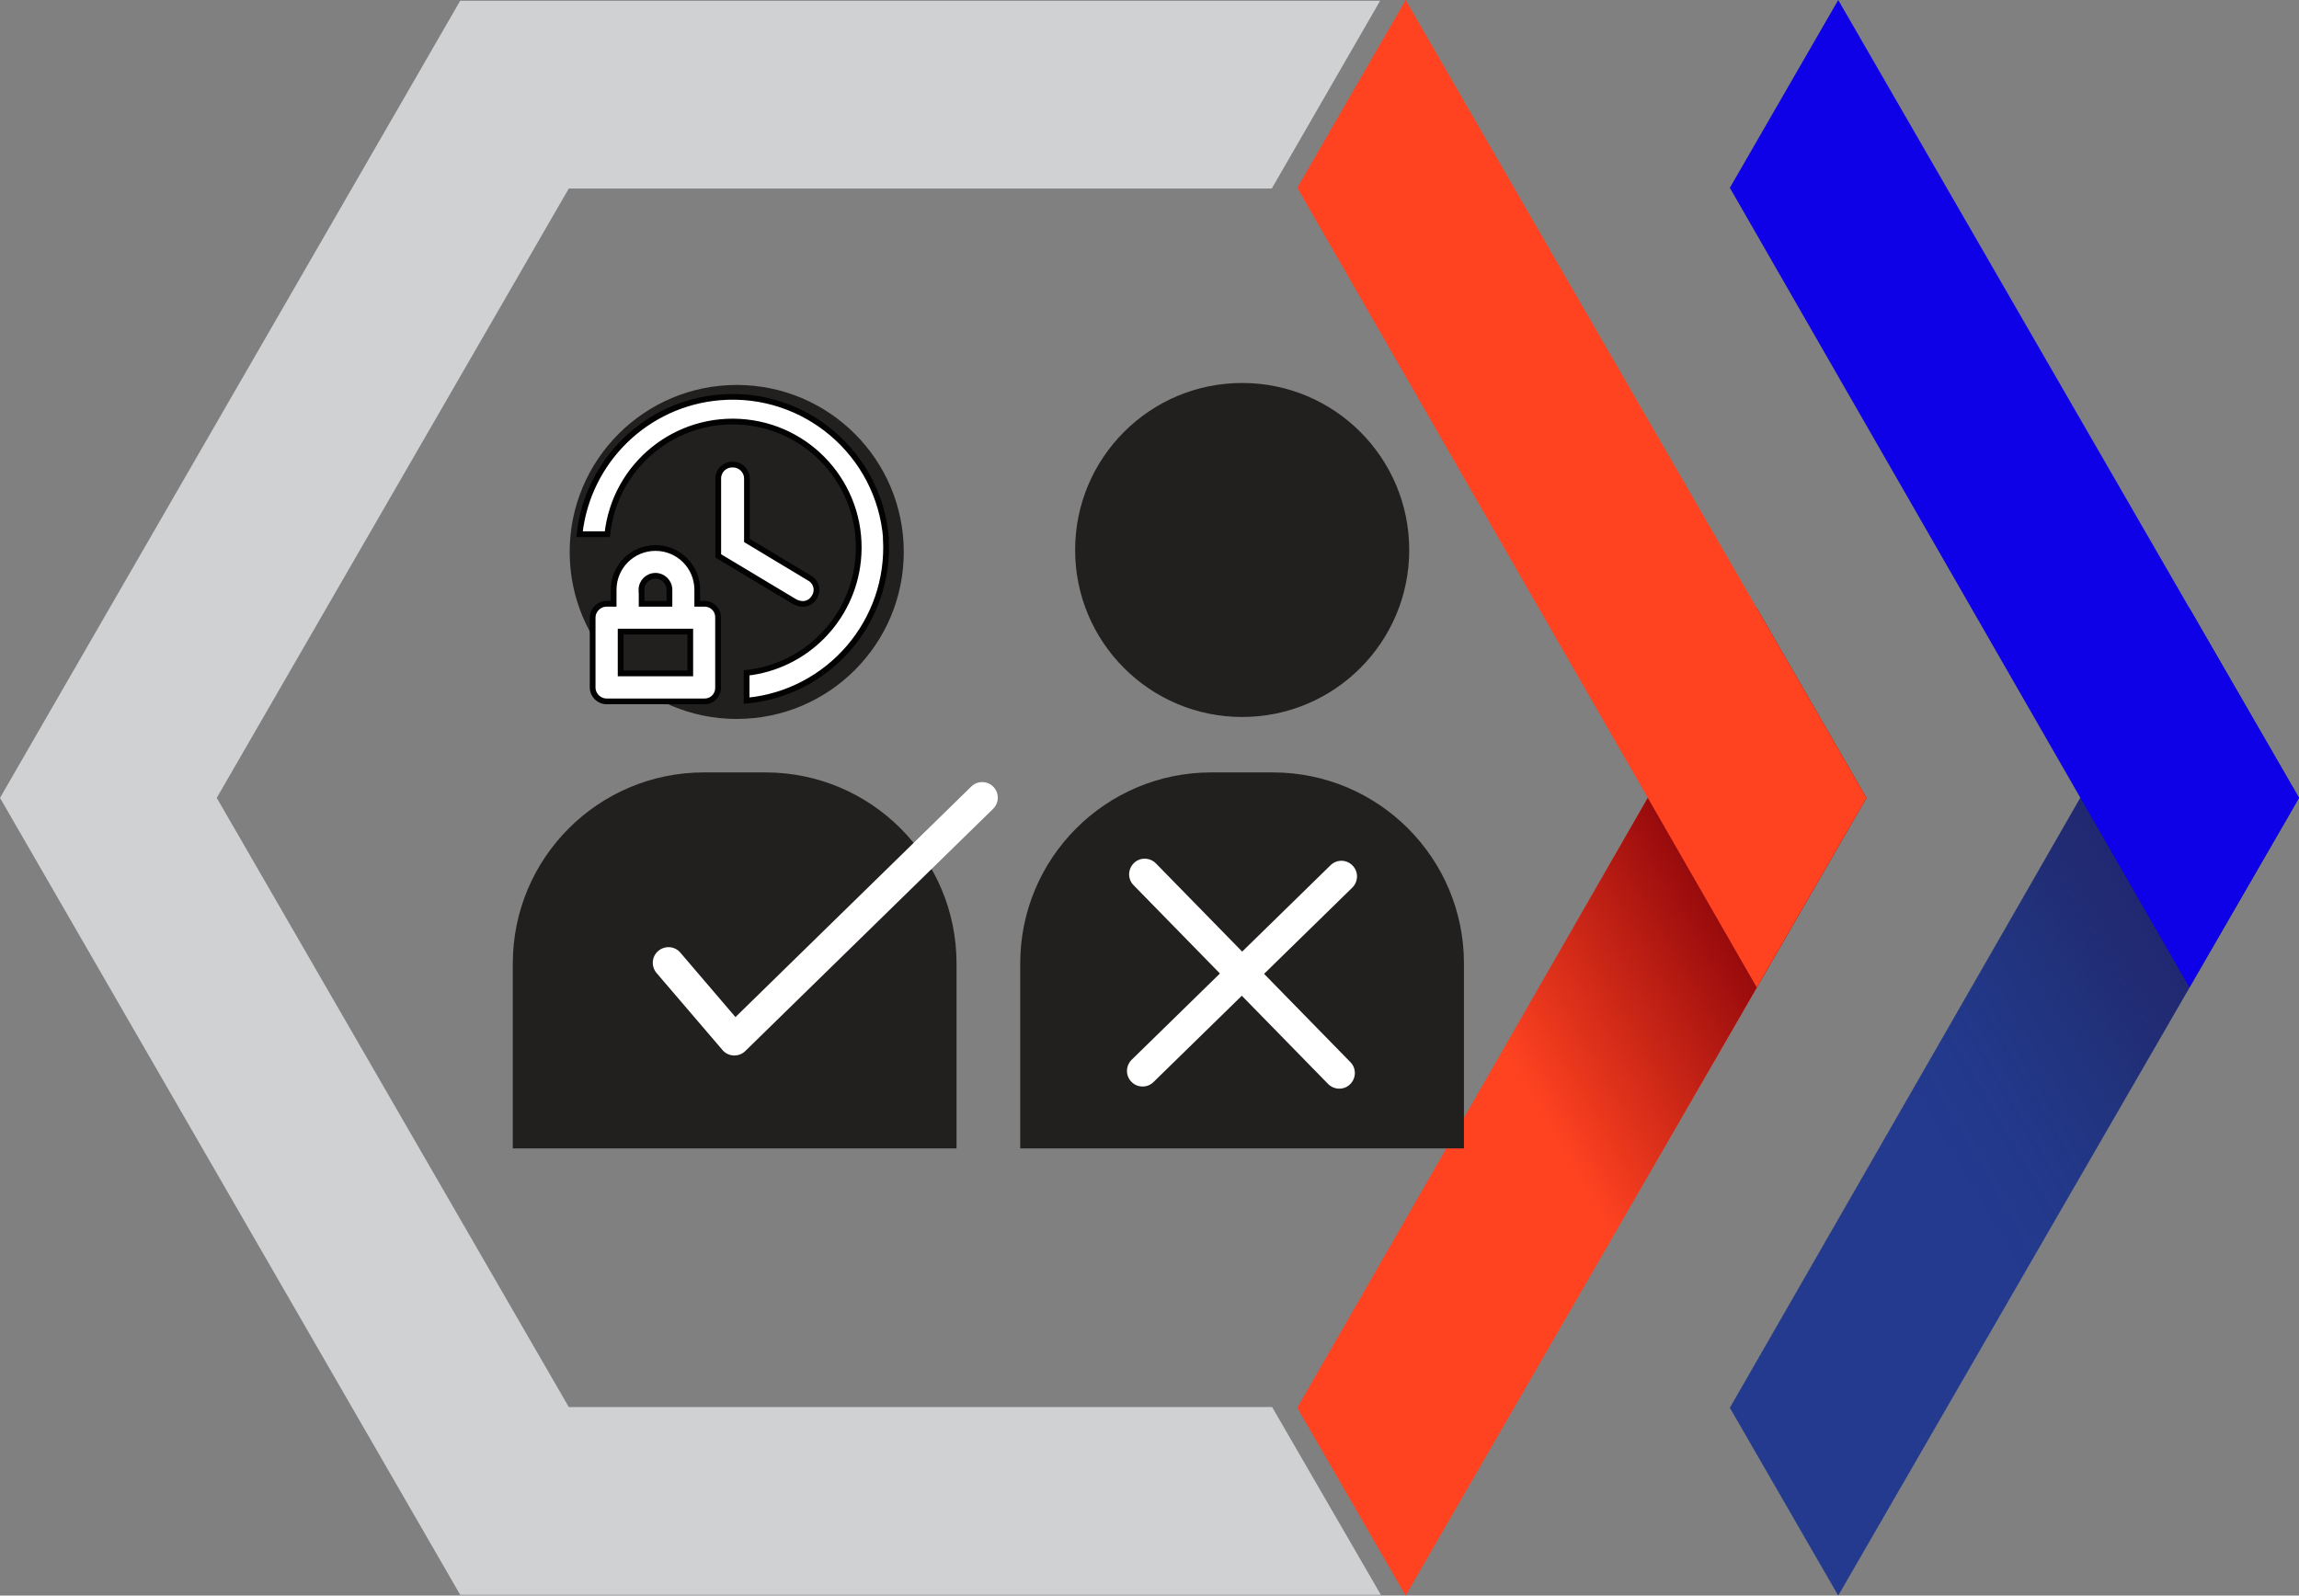
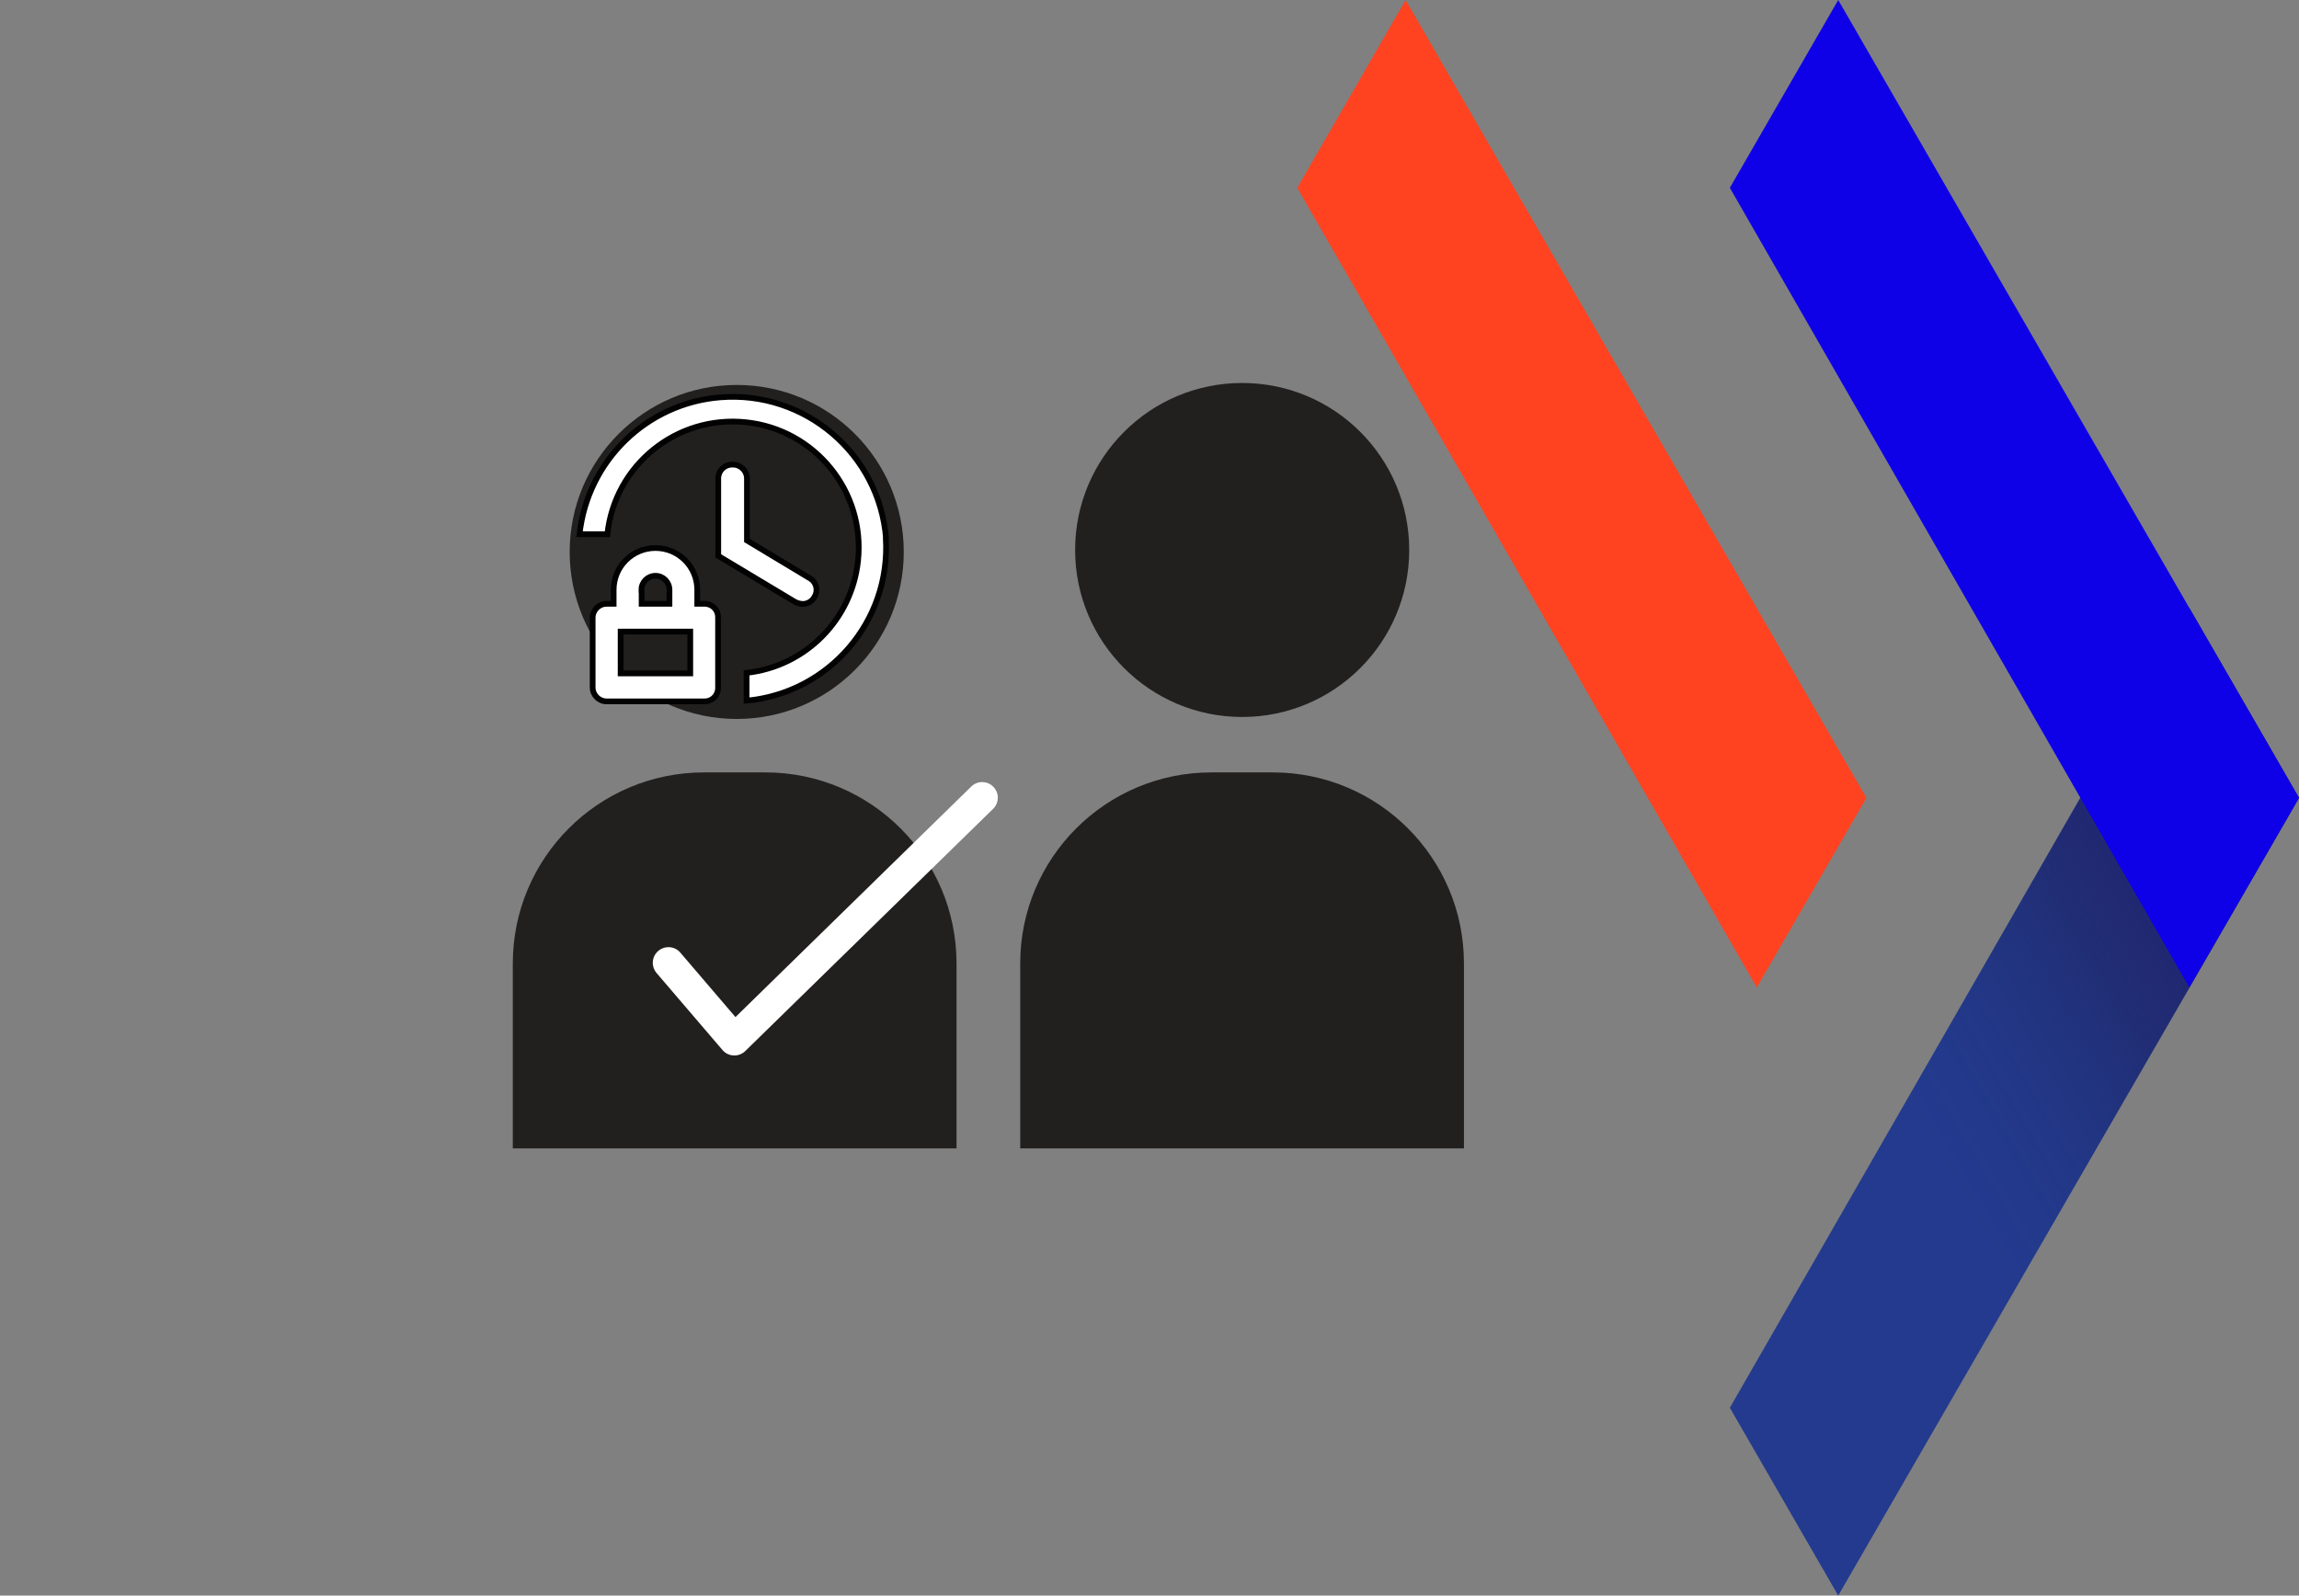
<svg xmlns="http://www.w3.org/2000/svg" viewBox="0 0 128.13 88.95">
  <rect x="0" y="0" width="128.13" height="88.95" fill="#808080" stroke="none" />
  <defs>
    <style>
      .cls-1 {
        fill: none;
      }

      .cls-2 {
        fill: #cfd1d3;
      }

      .cls-3 {
        fill: #0e00e7;
      }

      .cls-4 {
        isolation: isolate;
      }

      .cls-5 {
        fill: url(#linear-gradient);
      }

      .cls-5, .cls-6 {
        mix-blend-mode: darken;
      }

      .cls-6 {
        fill: url(#linear-gradient-2);
      }

      .cls-7, .cls-8 {
        fill: #fff;
      }

      .cls-9 {
        fill: #233a8e;
      }

      .cls-10 {
        fill: #ff4321;
      }

      .cls-11 {
        fill: #221f1f;
      }

      .cls-8 {
        stroke: #020202;
        stroke-miterlimit: 10;
        stroke-width: .32px;
      }
    </style>
    <linearGradient id="linear-gradient" x1="83.6" y1="64.07" x2="100.58" y2="54.16" gradientUnits="userSpaceOnUse">
      <stop offset=".15" stop-color="#840008" stop-opacity="0" />
      <stop offset="1" stop-color="#840008" />
    </linearGradient>
    <linearGradient id="linear-gradient-2" x1="107.71" y1="64.07" x2="124.69" y2="54.16" gradientUnits="userSpaceOnUse">
      <stop offset="0" stop-color="#1b1e46" stop-opacity="0" />
      <stop offset=".18" stop-color="#1b1e47" stop-opacity=".04" />
      <stop offset=".37" stop-color="#1c1e4c" stop-opacity=".14" />
      <stop offset=".56" stop-color="#1d1f54" stop-opacity=".32" />
      <stop offset=".75" stop-color="#1f2160" stop-opacity=".58" />
      <stop offset=".95" stop-color="#21236f" stop-opacity=".9" />
      <stop offset="1" stop-color="#222474" />
    </linearGradient>
  </defs>
  <g class="cls-4">
    <g id="Layer_2">
      <g id="Layer_1-2" data-name="Layer_1">
        <g>
-           <polygon class="cls-2" points="31.7 78.44 12.08 44.48 31.7 10.51 70.88 10.51 76.92 .04 25.65 .04 0 44.48 25.65 88.91 76.96 88.91 76.96 88.91 70.9 78.44 31.7 78.44" />
          <g>
            <g>
-               <polygon class="cls-10" points="72.3 78.48 97.91 33.9 104.02 44.48 78.34 88.95 72.3 78.48" />
-               <polygon class="cls-5" points="72.3 78.48 97.91 33.9 104.02 44.48 78.34 88.95 72.3 78.48" />
-             </g>
+               </g>
            <g>
              <polygon class="cls-9" points="96.41 78.48 122.02 33.9 128.13 44.48 102.45 88.95 96.41 78.48" />
              <polygon class="cls-6" points="96.41 78.48 122.02 33.9 128.13 44.48 102.45 88.95 96.41 78.48" />
            </g>
            <polygon class="cls-10" points="72.3 10.47 97.91 55.05 104.02 44.48 78.34 0 72.3 10.47" />
            <polygon class="cls-3" points="96.41 10.47 122.02 55.05 128.13 44.48 102.45 0 96.41 10.47" />
          </g>
          <circle class="cls-11" cx="41.06" cy="30.77" r="9.31" />
          <path class="cls-11" d="M39.23,43.06h3.43c5.88,0,10.65,4.77,10.65,10.65v10.31h-24.73v-10.31c0-5.88,4.77-10.65,10.65-10.65Z" />
          <circle class="cls-11" cx="69.23" cy="30.66" r="9.31" />
          <path class="cls-11" d="M67.51,43.06h3.43c5.88,0,10.65,4.77,10.65,10.65v10.31h-24.73v-10.31c0-5.88,4.77-10.65,10.65-10.65Z" />
          <path class="cls-7" d="M40.93,58.84s-.03,0-.04,0c-.24-.01-.47-.12-.62-.3l-3.68-4.3c-.31-.37-.27-.92.1-1.23.37-.31.92-.27,1.23.1l3.07,3.59,13.14-12.85c.34-.34.9-.33,1.23.01.34.34.33.9-.01,1.23l-13.81,13.5c-.16.16-.38.25-.61.25Z" />
-           <path class="cls-7" d="M70.45,54.29l4.92-4.81c.34-.34.35-.89.01-1.23-.34-.35-.89-.35-1.23-.01l-4.92,4.81-4.81-4.92c-.34-.34-.89-.35-1.23-.01-.34.34-.35.89-.01,1.23l4.81,4.92-4.92,4.81c-.34.34-.35.89-.01,1.23.17.18.4.26.62.26s.44-.08.61-.25l4.92-4.81,4.81,4.92c.17.17.4.26.62.26s.44-.08.61-.25c.34-.34.35-.89.01-1.23l-4.81-4.92Z" />
          <g id="invisible_box">
            <rect class="cls-1" x="31.52" y="21.24" width="18.63" height="18.63" />
          </g>
          <path class="cls-8" d="M49.38,30.01c-.38-4.72-4.52-8.24-9.24-7.86-4.1.33-7.39,3.53-7.84,7.63h1.55c.41-3.86,3.87-6.65,7.73-6.24,3.86.41,6.65,3.87,6.24,7.73-.35,3.28-2.93,5.88-6.21,6.24v1.55c4.6-.43,8.03-4.43,7.76-9.04Z" />
          <path class="cls-8" d="M40.84,25.9c-.43-.02-.79.31-.81.74,0,.01,0,.03,0,.04v4.31l4.27,2.56c.13.07.28.11.43.12.28,0,.53-.15.66-.39.22-.34.12-.8-.22-1.02-.02-.01-.03-.02-.05-.03l-3.49-2.1v-3.45c0-.43-.35-.78-.78-.78Z" />
          <path class="cls-8" d="M39.25,33.66h-.39v-.78c0-1.29-1.04-2.33-2.33-2.33s-2.33,1.04-2.33,2.33v.78h-.39c-.43,0-.78.35-.78.78v3.88c0,.43.35.78.78.78h5.43c.41.02.75-.29.78-.7,0-.03,0-.05,0-.08v-3.88c.02-.41-.29-.75-.7-.78-.03,0-.05,0-.08,0ZM35.75,32.88c0-.43.35-.78.78-.78s.78.35.78.78v.78h-1.55v-.78ZM38.47,37.54h-3.88v-2.33h3.88v2.33Z" />
        </g>
      </g>
    </g>
  </g>
</svg>